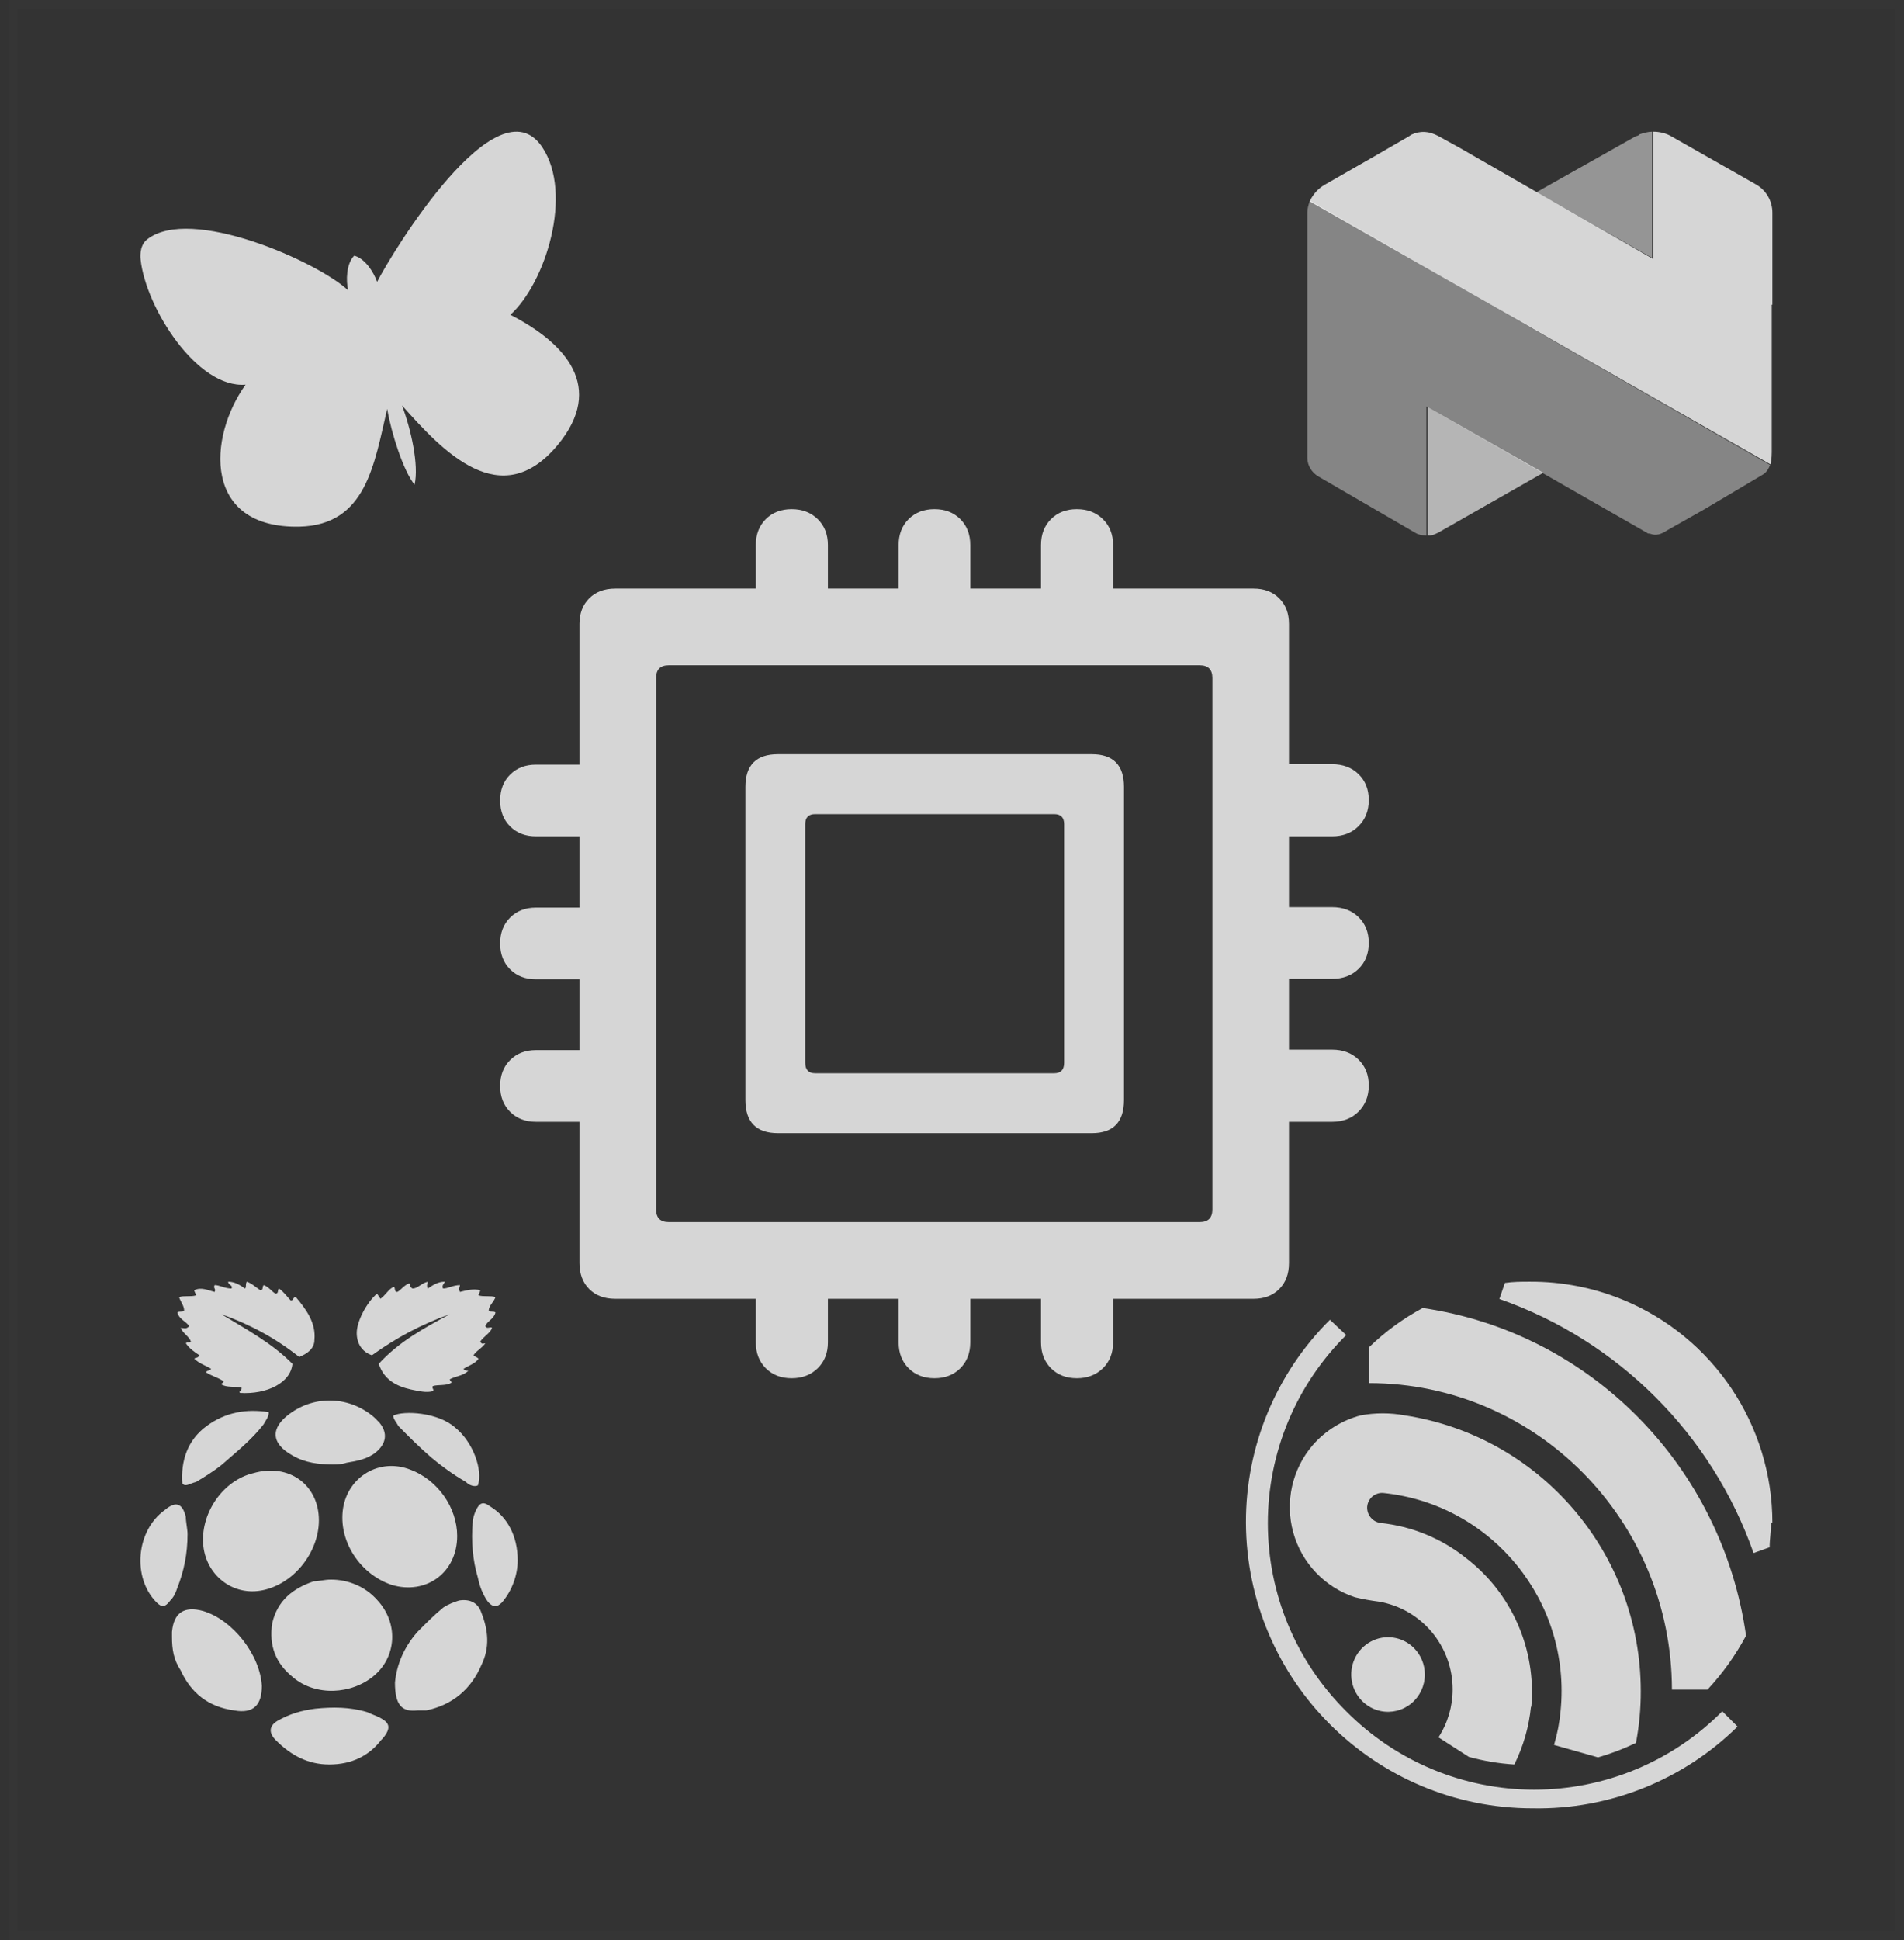
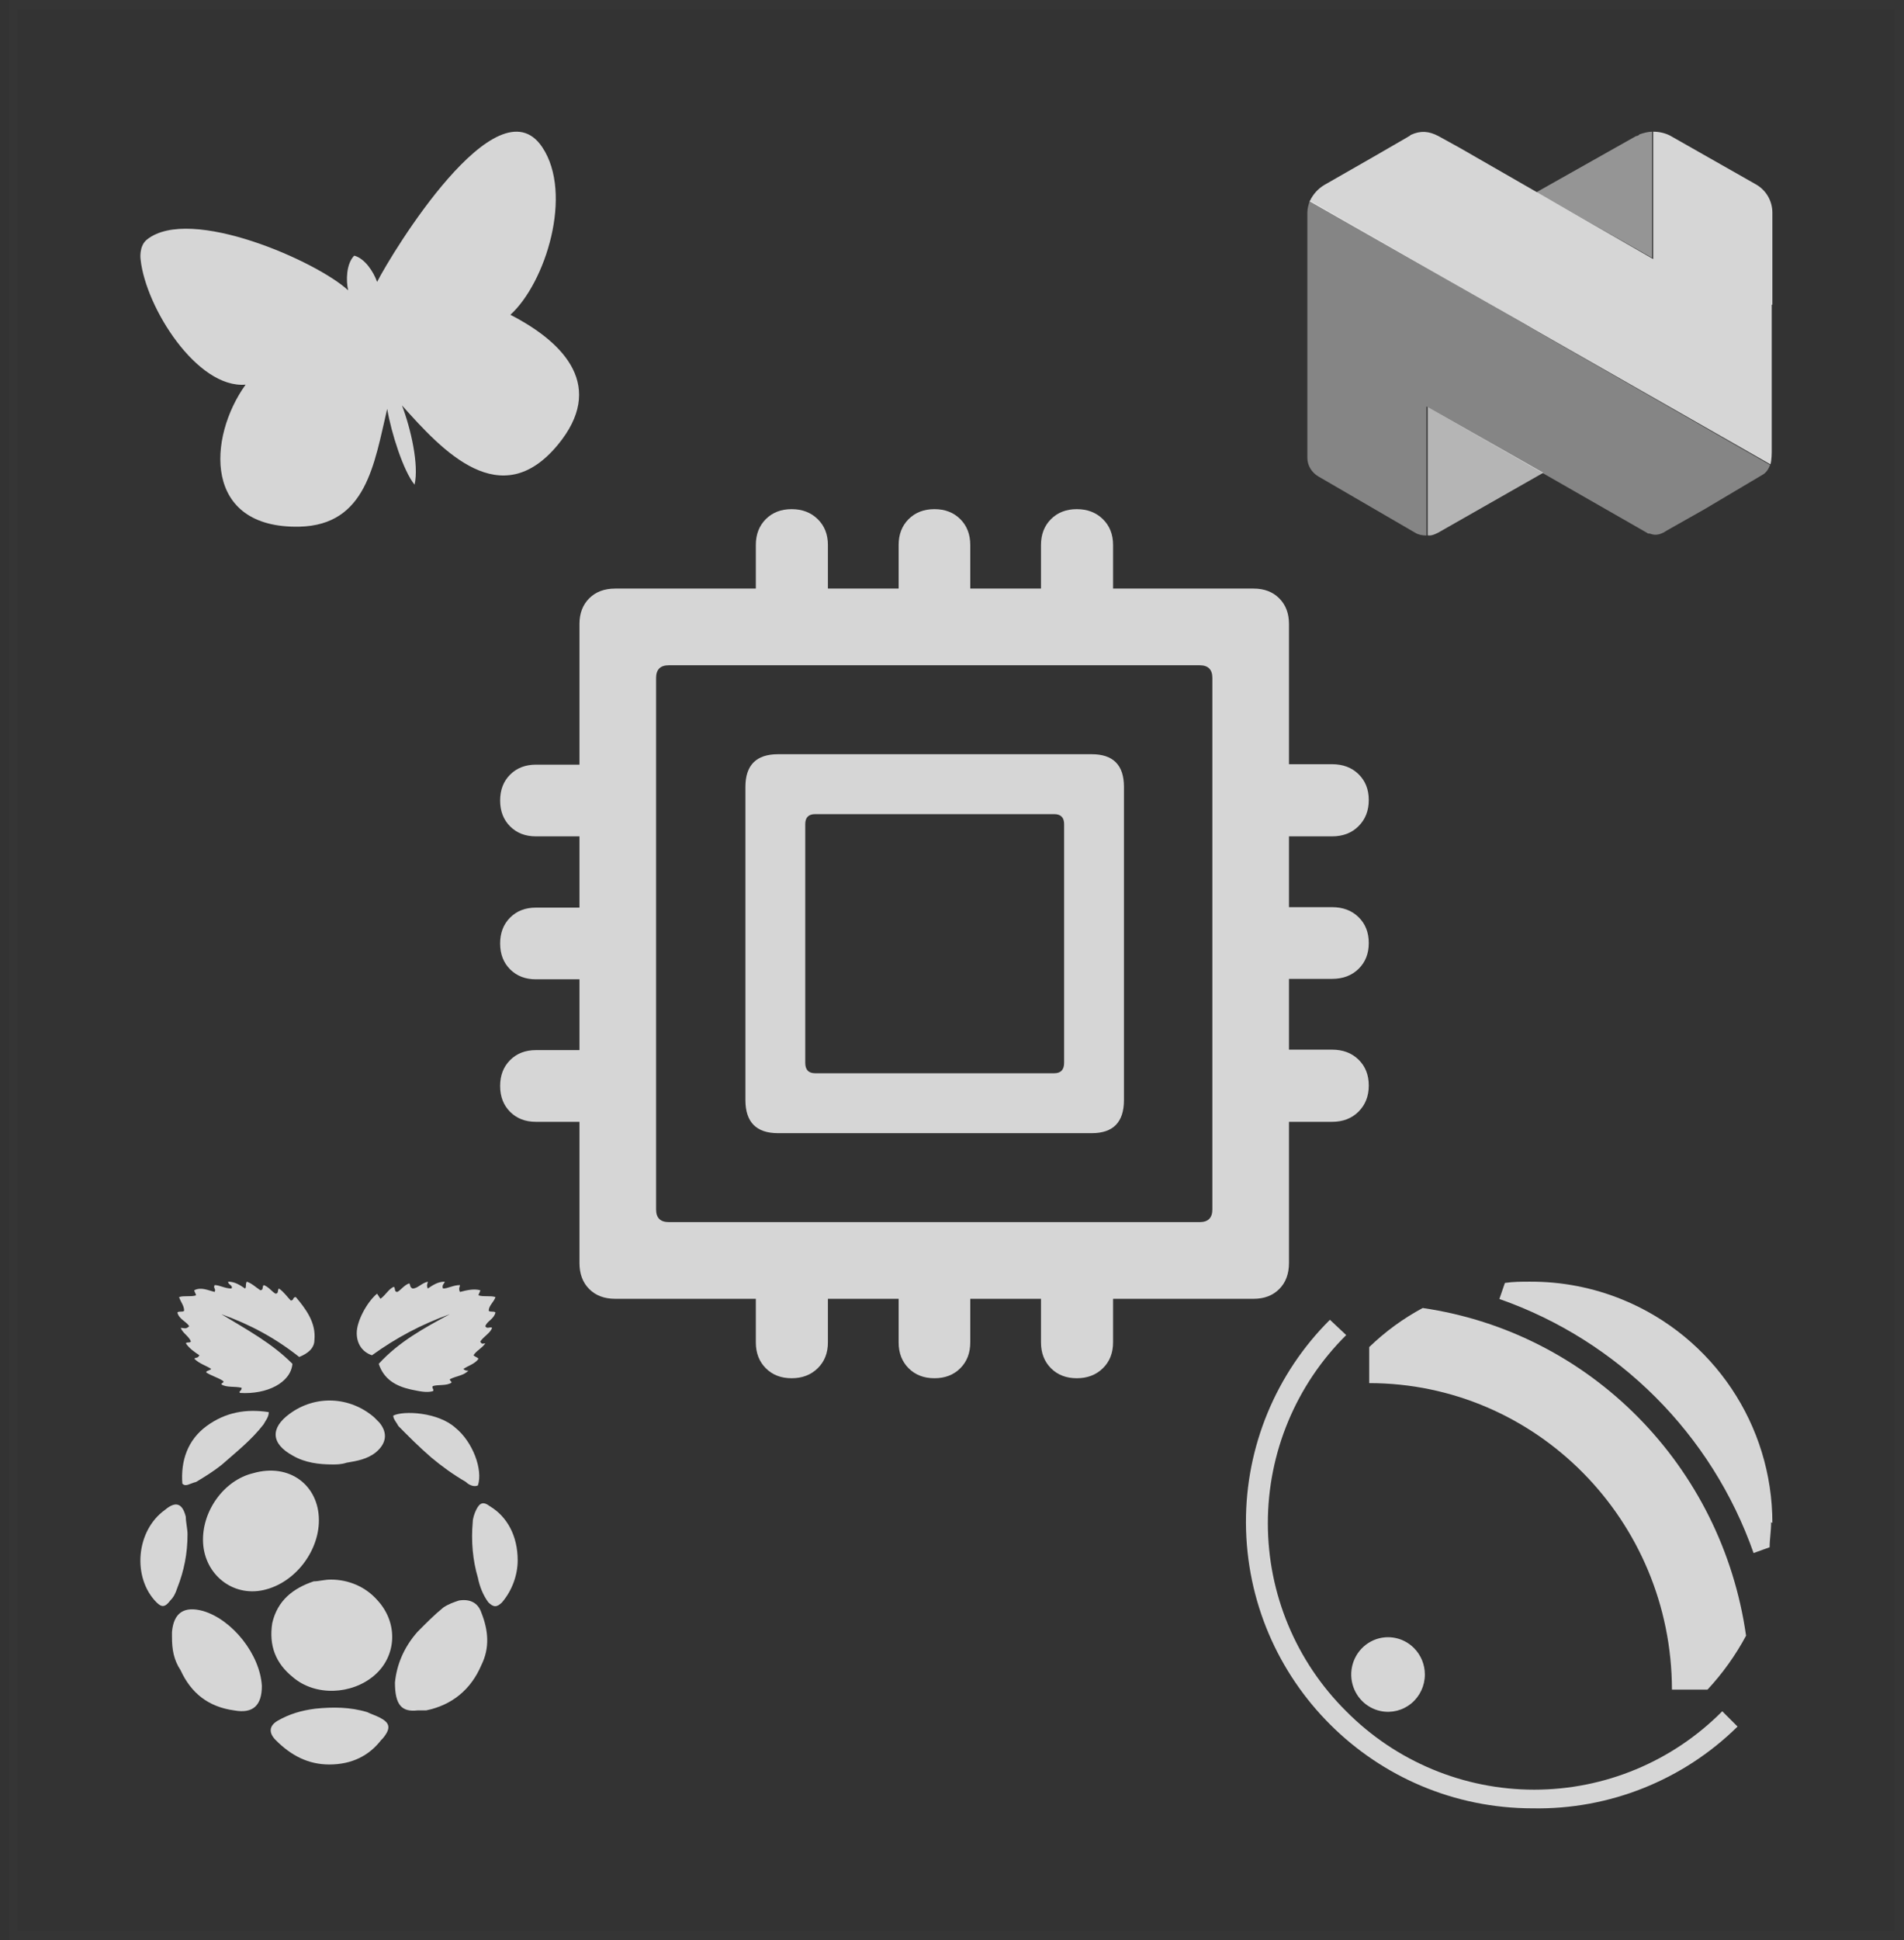
<svg xmlns="http://www.w3.org/2000/svg" width="217px" height="221px" viewBox="0 0 217 221" version="1.1">
  <rect x="0" y="0" width="217" height="221" fill="#333333" stroke="none" />
  <title>Web Copy</title>
  <g id="Web-Copy" stroke="none" stroke-width="1" fill="none" fill-rule="evenodd">
    <rect id="Rectangle" stroke-opacity="0.013" stroke="#FFFFFF" x="1.5" y="0.5" width="215" height="220" />
    <g id="Group-2" transform="translate(16, 15)" fill="#FFFFFF" fill-opacity="0.8" fill-rule="nonzero">
      <g id="􀫥" transform="translate(41, 43)">
        <path d="M0,65.707 C0,64.501 0.379,63.519 1.137,62.76 C1.895,62.002 2.876,61.623 4.082,61.623 L9.042,61.623 L9.042,53.558 L4.082,53.558 C2.876,53.558 1.895,53.179 1.137,52.421 C0.379,51.663 0,50.68 0,49.474 C0,48.268 0.379,47.286 1.137,46.527 C1.895,45.769 2.876,45.39 4.082,45.39 L9.042,45.39 L9.042,37.274 L4.082,37.274 C2.876,37.274 1.895,36.895 1.137,36.136 C0.379,35.378 0,34.396 0,33.19 C0,31.983 0.379,31.001 1.137,30.243 C1.895,29.485 2.876,29.105 4.082,29.105 L9.042,29.105 L9.042,13.079 C9.042,11.873 9.413,10.899 10.153,10.158 C10.894,9.417 11.884,9.047 13.124,9.047 L29.142,9.047 L29.142,4.084 C29.142,2.878 29.521,1.896 30.279,1.137 C31.037,0.379 32.018,0 33.224,0 C34.43,0 35.42,0.379 36.195,1.137 C36.97,1.896 37.358,2.878 37.358,4.084 L37.358,9.047 L45.418,9.047 L45.418,4.084 C45.418,2.878 45.797,1.896 46.555,1.137 C47.313,0.379 48.294,0 49.5,0 C50.706,0 51.687,0.379 52.445,1.137 C53.203,1.896 53.582,2.878 53.582,4.084 L53.582,9.047 L61.642,9.047 L61.642,4.084 C61.642,2.878 62.021,1.896 62.779,1.137 C63.537,0.379 64.519,0 65.724,0 C66.93,0 67.92,0.379 68.695,1.137 C69.471,1.896 69.858,2.878 69.858,4.084 L69.858,9.047 L85.876,9.047 C87.081,9.047 88.055,9.417 88.795,10.158 C89.536,10.899 89.906,11.873 89.906,13.079 L89.906,29.054 L94.815,29.054 C96.055,29.054 97.062,29.433 97.837,30.191 C98.612,30.949 99,31.932 99,33.138 C99,34.344 98.612,35.335 97.837,36.11 C97.062,36.886 96.055,37.274 94.815,37.274 L89.906,37.274 L89.906,45.338 L94.815,45.338 C96.055,45.338 97.062,45.717 97.837,46.476 C98.612,47.234 99,48.216 99,49.422 C99,50.629 98.612,51.611 97.837,52.369 C97.062,53.127 96.055,53.507 94.815,53.507 L89.906,53.507 L89.906,61.571 L94.815,61.571 C96.055,61.571 97.062,61.95 97.837,62.709 C98.612,63.467 99,64.449 99,65.655 C99,66.862 98.612,67.852 97.837,68.628 C97.062,69.403 96.055,69.791 94.815,69.791 L89.906,69.791 L89.906,85.869 C89.906,87.11 89.536,88.101 88.795,88.842 C88.055,89.583 87.081,89.953 85.876,89.953 L69.858,89.953 L69.858,94.916 C69.858,96.122 69.471,97.104 68.695,97.863 C67.92,98.621 66.93,99 65.724,99 C64.519,99 63.537,98.621 62.779,97.863 C62.021,97.104 61.642,96.122 61.642,94.916 L61.642,89.953 L53.582,89.953 L53.582,94.916 C53.582,96.122 53.203,97.104 52.445,97.863 C51.687,98.621 50.706,99 49.5,99 C48.294,99 47.313,98.621 46.555,97.863 C45.797,97.104 45.418,96.122 45.418,94.916 L45.418,89.953 L37.358,89.953 L37.358,94.916 C37.358,96.122 36.97,97.104 36.195,97.863 C35.42,98.621 34.43,99 33.224,99 C32.018,99 31.037,98.621 30.279,97.863 C29.521,97.104 29.142,96.122 29.142,94.916 L29.142,89.953 L13.124,89.953 C11.884,89.953 10.894,89.583 10.153,88.842 C9.413,88.101 9.042,87.11 9.042,85.869 L9.042,69.791 L4.082,69.791 C2.876,69.791 1.895,69.412 1.137,68.654 C0.379,67.896 0,66.913 0,65.707 Z M17.775,79.769 C17.775,80.734 18.257,81.216 19.221,81.216 L79.727,81.216 C80.692,81.216 81.174,80.734 81.174,79.769 L81.174,19.231 C81.174,18.266 80.692,17.784 79.727,17.784 L19.221,17.784 C18.257,17.784 17.775,18.266 17.775,19.231 L17.775,79.769 Z M31.674,71.084 C29.194,71.084 27.954,69.826 27.954,67.31 L27.954,31.639 C27.954,29.157 29.194,27.916 31.674,27.916 L67.43,27.916 C69.875,27.916 71.098,29.157 71.098,31.639 L71.098,67.31 C71.098,69.826 69.875,71.084 67.43,71.084 L31.674,71.084 Z M34.774,63.07 C34.774,63.863 35.153,64.26 35.911,64.26 L63.141,64.26 C63.899,64.26 64.278,63.863 64.278,63.07 L64.278,35.878 C64.278,35.12 63.899,34.74 63.141,34.74 L35.911,34.74 C35.153,34.74 34.774,35.12 34.774,35.878 L34.774,63.07 Z" id="Shape" />
      </g>
      <g id="Group" transform="translate(133, 0)">
        <path d="M37.897,0.287 C37.897,0.287 37.824,0.287 37.824,0.359 C37.677,0.431 37.604,0.503 37.457,0.503 L26.104,6.9 L39.289,14.375 L39.289,0 C38.849,0 38.336,0.144 37.897,0.287 Z" id="Path" opacity="0.6" />
-         <path d="M14.883,45.693 L26.896,38.852 L13.711,31.364 L13.711,45.981 C14.078,46.053 14.444,45.909 14.883,45.693 Z" id="Path" opacity="0.8" />
+         <path d="M14.883,45.693 L26.896,38.852 L13.711,31.364 L13.711,45.981 C14.078,46.053 14.444,45.909 14.883,45.693 " id="Path" opacity="0.8" />
        <path d="M52.736,37.963 L25.821,22.54 L25.821,22.54 L24.581,21.816 L0.292,7.841 C0.146,8.275 0,8.71 0,9.217 C0,9.289 0,9.434 0,9.506 L0,37.166 C0,38.035 0.511,38.832 1.24,39.266 L12.327,45.71 C12.692,45.928 13.129,46 13.567,46 L13.567,31.88 L13.567,31.301 L38.732,45.71 C38.805,45.783 38.878,45.783 38.95,45.783 C38.95,45.783 39.023,45.783 39.023,45.783 C39.753,46.072 40.336,45.855 40.993,45.421 L45.223,43.031 L51.934,39.049 C52.299,38.832 52.59,38.397 52.736,37.963 Z" id="Path" opacity="0.5" />
        <path d="M53,19.707 L53,9.24 C53,7.868 52.27,6.641 51.101,5.991 L41.313,0.433 C40.729,0.144 40.072,0 39.414,0 L39.414,14.509 L17.429,1.877 L14.945,0.505 C13.849,-0.072 12.9,-0.144 11.804,0.361 C11.804,0.361 11.731,0.361 11.731,0.433 C11.585,0.505 11.512,0.577 11.366,0.65 L7.495,2.887 L1.944,6.064 C1.944,6.064 1.944,6.064 1.944,6.064 C1.213,6.497 0.629,7.146 0.264,7.94 C0.264,7.94 24.587,21.8 24.587,21.8 L25.828,22.522 L25.828,22.522 L52.781,37.898 C52.927,37.392 52.927,36.526 52.927,36.526 L52.927,19.707 L53,19.707 Z" id="Path" />
      </g>
      <g id="raspberry-logo-raspberry-pi-svgrepo-com" transform="translate(0, 131)">
        <g id="Group" transform="translate(4.216, 0)">
          <path d="M13.885,8.579 C11.185,6.434 8.292,4.875 5.014,3.705 C7.907,5.459 10.799,7.019 13.113,9.359 C12.921,11.504 10.221,12.869 7.135,12.674 C6.942,12.479 7.328,12.479 7.328,12.089 C6.557,11.894 5.593,12.089 5.014,11.699 C5.014,11.504 5.4,11.504 5.207,11.309 C4.628,10.919 3.857,10.724 3.278,10.334 C3.278,10.139 3.664,10.139 3.857,9.944 C3.278,9.554 2.507,9.359 1.928,8.774 C2.121,8.579 2.314,8.774 2.507,8.384 C1.928,7.994 1.35,7.604 0.964,7.019 C1.157,6.824 1.35,7.019 1.543,6.824 C1.35,6.239 0.579,5.849 0.386,5.265 C0.771,5.265 0.964,5.459 1.35,5.07 C0.964,4.485 0.193,4.29 0,3.51 C0.193,3.315 0.579,3.51 0.771,3.315 C0.771,2.73 0.386,2.34 0.193,1.755 C0.771,1.56 1.543,1.755 2.121,1.56 C2.121,1.365 1.928,1.17 1.928,0.975 C2.7,0.585 3.471,0.975 4.243,1.17 C4.435,0.78 4.05,0.78 4.243,0.39 C4.821,0.39 5.4,0.78 6.171,0.78 C6.364,0.39 5.785,0.39 5.785,0 C6.557,0 7.135,0.39 7.714,0.78 C7.907,0.585 7.714,0.39 7.907,0 C8.485,0.195 8.871,0.585 9.449,0.975 C9.835,0.975 9.642,0.585 9.835,0.39 C10.414,0.585 10.799,1.17 11.185,1.365 C11.571,1.365 11.378,0.975 11.571,0.78 C12.149,1.17 12.535,1.755 12.921,2.145 C13.306,2.145 13.113,1.755 13.499,1.755 C14.656,3.12 15.813,4.68 15.62,6.629 C15.62,7.604 14.849,8.189 13.885,8.579 L13.885,8.579 Z" id="Path" />
          <path d="M32.591,9.944 C32.784,10.139 32.977,10.139 33.169,10.139 C32.591,10.724 31.819,10.724 31.048,11.114 C31.048,11.309 31.241,11.309 31.241,11.504 C30.662,11.894 29.698,11.699 29.12,11.894 C28.927,12.089 29.312,12.284 29.12,12.479 C28.348,12.674 27.577,12.479 26.613,12.284 C24.877,11.894 23.527,11.114 22.949,9.359 C25.263,6.824 28.155,5.265 31.048,3.705 C27.77,4.875 24.877,6.434 22.177,8.384 C21.02,7.994 20.442,7.019 20.442,5.849 C20.442,4.485 21.599,2.34 22.756,1.365 L23.141,1.95 C23.72,1.56 24.106,0.78 24.684,0.585 C24.877,0.78 24.684,1.17 25.07,1.17 C25.456,0.975 25.841,0.39 26.42,0.195 C26.613,0.39 26.42,0.585 26.805,0.78 C27.384,0.78 27.77,0.195 28.541,0 C28.541,0.195 28.348,0.39 28.541,0.78 C29.12,0.39 29.698,0 30.47,0 C30.47,0.195 30.084,0.39 30.277,0.78 C30.855,0.78 31.434,0.39 32.205,0.39 C32.205,0.585 32.012,0.78 32.205,1.17 C32.977,0.975 33.748,0.78 34.519,0.975 C34.519,1.17 34.326,1.365 34.326,1.56 C34.905,1.755 35.676,1.56 36.255,1.755 C36.062,2.34 35.484,2.73 35.484,3.315 C35.676,3.51 36.062,3.315 36.255,3.51 C36.062,4.29 35.291,4.485 35.098,5.07 C35.291,5.459 35.676,5.07 35.869,5.265 C35.676,5.849 34.905,6.239 34.519,6.824 C34.712,7.214 34.905,7.019 35.098,7.019 C34.712,7.604 34.134,7.799 33.748,8.384 C33.941,8.579 34.134,8.579 34.326,8.774 C33.941,9.359 33.169,9.554 32.591,9.944 L32.591,9.944 Z" id="Path" />
        </g>
        <g id="Group" transform="translate(0, 13.538)">
          <path d="M20.345,13.643 C20.345,17.22 17.587,20.797 14.041,21.591 C10.495,22.386 7.343,19.803 7.146,16.226 C6.949,12.65 9.51,9.073 12.859,8.278 C16.996,7.086 20.345,9.669 20.345,13.643 Z" id="Path" />
-           <path d="M36.105,15.432 C36.105,19.604 32.559,22.187 28.619,20.995 C25.073,19.803 22.512,16.028 23.103,12.252 C23.694,8.676 27.24,6.49 30.786,7.881 C33.938,9.073 36.105,12.252 36.105,15.432 L36.105,15.432 Z" id="Path" />
          <path d="M21.724,20.399 C23.694,20.399 25.664,21.194 27.043,22.784 C29.407,25.367 29.21,29.142 26.649,31.328 C24.088,33.513 19.951,33.712 17.39,31.526 C15.42,29.937 14.632,27.95 15.026,25.367 C15.617,22.784 17.39,21.393 19.754,20.598 C20.345,20.598 20.936,20.399 21.724,20.399 L21.724,20.399 Z" id="Path" />
          <path d="M29.013,32.123 C29.21,30.136 29.998,28.148 31.574,26.36 C32.559,25.367 33.544,24.373 34.529,23.578 C35.12,23.181 35.711,22.982 36.302,22.784 C37.484,22.585 38.469,22.982 38.863,24.174 C39.651,26.161 39.848,28.148 38.863,30.136 C37.681,32.917 35.514,34.706 32.559,35.302 C32.362,35.302 31.968,35.302 31.574,35.302 C29.801,35.5 29.013,34.706 29.013,32.123 Z" id="Path" />
          <path d="M3.6,26.956 C3.6,26.956 3.6,26.559 3.6,26.36 C3.797,24.174 4.979,23.38 7.146,23.976 C10.495,24.969 13.647,28.943 13.844,32.52 C13.844,34.706 12.859,35.699 10.692,35.302 C7.737,34.904 5.767,33.315 4.585,30.732 C3.797,29.539 3.6,28.347 3.6,26.956 L3.6,26.956 Z" id="Path" />
          <path d="M21.921,7.285 C20.345,7.285 18.769,7.086 17.39,6.291 C14.829,4.9 14.829,3.112 16.996,1.522 C19.951,-0.663 23.891,-0.465 26.649,1.92 C26.846,2.118 27.043,2.317 27.24,2.516 C28.225,3.708 28.028,4.9 26.846,5.894 C25.861,6.689 24.679,6.887 23.497,7.086 C22.906,7.285 22.315,7.285 21.921,7.285 L21.921,7.285 Z" id="Path" />
          <path d="M21.527,41.462 C19.163,41.462 17.193,40.468 15.42,38.68 C14.632,37.885 14.632,37.09 15.617,36.494 C16.996,35.699 18.375,35.302 19.951,35.103 C21.921,34.904 23.891,34.904 25.861,35.5 C26.255,35.699 26.846,35.898 27.24,36.097 C28.422,36.693 28.619,37.289 27.634,38.481 C27.634,38.481 27.634,38.481 27.437,38.68 C26.058,40.468 24.088,41.462 21.527,41.462 Z" id="Path" />
          <path d="M5.373,15.233 C5.373,17.419 4.979,19.406 4.191,21.393 C3.994,21.989 3.797,22.386 3.403,22.784 C2.812,23.578 2.418,23.578 1.827,22.982 C-0.931,20.2 -0.537,14.835 2.812,12.451 C3.994,11.457 4.782,11.656 5.176,13.246 C5.176,13.842 5.373,14.637 5.373,15.233 L5.373,15.233 Z" id="Path" />
          <path d="M43,18.213 C43,19.803 42.409,21.591 41.227,22.982 C40.636,23.578 40.242,23.578 39.651,22.982 C39.06,22.187 38.666,21.194 38.469,20.2 C37.878,18.213 37.681,16.028 37.878,13.842 C37.878,13.445 38.075,12.848 38.272,12.451 C38.666,11.656 39.06,11.457 39.848,12.054 C41.818,13.246 43,15.432 43,18.213 Z" id="Path" />
          <path d="M4.782,9.47 C4.585,6.887 5.373,4.503 7.54,2.913 C9.707,1.324 12.071,0.926 14.632,1.324 C14.632,1.92 14.238,2.317 14.041,2.715 C12.662,4.503 10.889,5.894 9.313,7.285 C8.328,8.08 7.343,8.676 6.358,9.272 C5.57,9.47 5.176,9.868 4.782,9.47 Z" id="Path" />
          <path d="M38.469,9.669 C38.075,9.868 37.484,9.669 37.09,9.272 C35.711,8.477 34.332,7.483 33.15,6.49 C31.771,5.298 30.589,4.106 29.407,2.913 C29.21,2.516 28.816,2.118 28.816,1.721 C29.998,1.125 33.938,1.324 35.908,3.112 C37.878,4.702 39.06,7.881 38.469,9.669 Z" id="Path" />
        </g>
      </g>
      <g id="espressif-systems" transform="translate(126, 131)">
        <path d="M20.392,44.75 C20.392,46.023 19.829,47.228 18.858,48.035 C17.887,48.843 16.61,49.167 15.377,48.918 C13.713,48.583 12.412,47.265 12.081,45.579 C11.721,43.744 12.589,41.885 14.218,41.003 C15.848,40.121 17.856,40.422 19.163,41.746 C19.95,42.542 20.392,43.623 20.392,44.75 L20.392,44.75 Z M57,40.327 C54.253,20.981 39.246,5.782 20.144,3 C17.922,4.195 15.871,5.692 14.049,7.451 L14.049,11.556 C33.087,11.572 48.52,27.19 48.552,46.471 L52.606,46.471 C54.326,44.624 55.803,42.559 57,40.327 L57,40.327 Z" id="Shape" />
        <path d="M60,27.484 C60,16.329 53.257,6.28 42.933,2.051 C39.582,0.679 35.992,-0.018 32.371,0 C31.399,0 30.456,0 29.514,0.143 L28.885,1.972 C42.436,6.72 53.095,17.368 57.857,30.913 L59.686,30.255 C59.686,29.341 59.857,28.427 59.857,27.399 M32.687,59.995 C14.69,59.995 0.079,45.449 0,27.454 C-0.026,18.78 3.421,10.457 9.572,4.341 L11.429,6.084 C5.713,11.749 2.497,19.463 2.497,27.511 C2.497,35.559 5.713,43.273 11.429,48.938 C17.095,54.654 24.81,57.869 32.858,57.869 C40.907,57.869 48.622,54.654 54.287,48.938 L56.03,50.681 C49.818,56.797 41.404,60.154 32.687,59.995 L32.687,59.995 Z" id="Shape" />
-         <path d="M32.521,48.497 C33.126,41.882 30.281,35.423 24.999,31.416 C22.216,29.218 18.868,27.855 15.345,27.485 C14.431,27.366 13.764,26.558 13.817,25.635 C13.873,24.936 14.35,24.342 15.019,24.138 C15.237,24.072 15.465,24.051 15.691,24.075 C28.073,25.366 37.088,36.448 35.864,48.873 C35.745,50.195 35.494,51.502 35.115,52.775 L40.129,54.191 C41.613,53.763 43.059,53.212 44.452,52.543 C44.825,50.591 45.008,48.606 45,46.618 C44.982,30.937 33.566,17.611 18.111,15.23 C16.444,14.923 14.735,14.923 13.068,15.23 C10.958,15.79 9.061,16.967 7.621,18.612 C5.263,21.35 4.427,25.09 5.395,28.576 C6.362,32.062 9.004,34.831 12.434,35.953 C13.327,36.167 14.232,36.331 15.143,36.445 C20.003,37.276 23.558,41.5 23.558,46.445 C23.558,48.384 22.998,50.281 21.944,51.908 L25.403,54.133 C27.098,54.599 28.836,54.89 30.59,55 C31.624,52.919 32.269,50.666 32.492,48.353" id="Path" />
      </g>
      <path d="M42.169,20.858 C46.184,17.217 49.356,7.072 45.801,1.766 C40.661,-5.933 28.641,13.835 26.979,17.113 C26.569,15.942 25.572,14.433 24.37,14.121 C23.449,15.058 23.424,16.983 23.68,18.075 C20.176,14.798 5.701,8.373 0.765,12.275 C-0.206,13.029 0.024,14.564 0.024,14.564 C0.612,20.052 6.468,29.286 11.992,28.817 C7.67,34.826 7.108,45.23 18.13,44.996 C25.751,44.814 26.646,37.869 28.129,31.575 C28.59,34.332 29.996,38.702 31.249,40.21 C31.761,37.973 30.84,33.89 29.817,31.184 C34.472,36.413 41.07,43.514 47.565,35.684 C53.013,29.104 48.486,24.109 42.169,20.858 Z" id="Path-Copy-4" />
    </g>
  </g>
</svg>